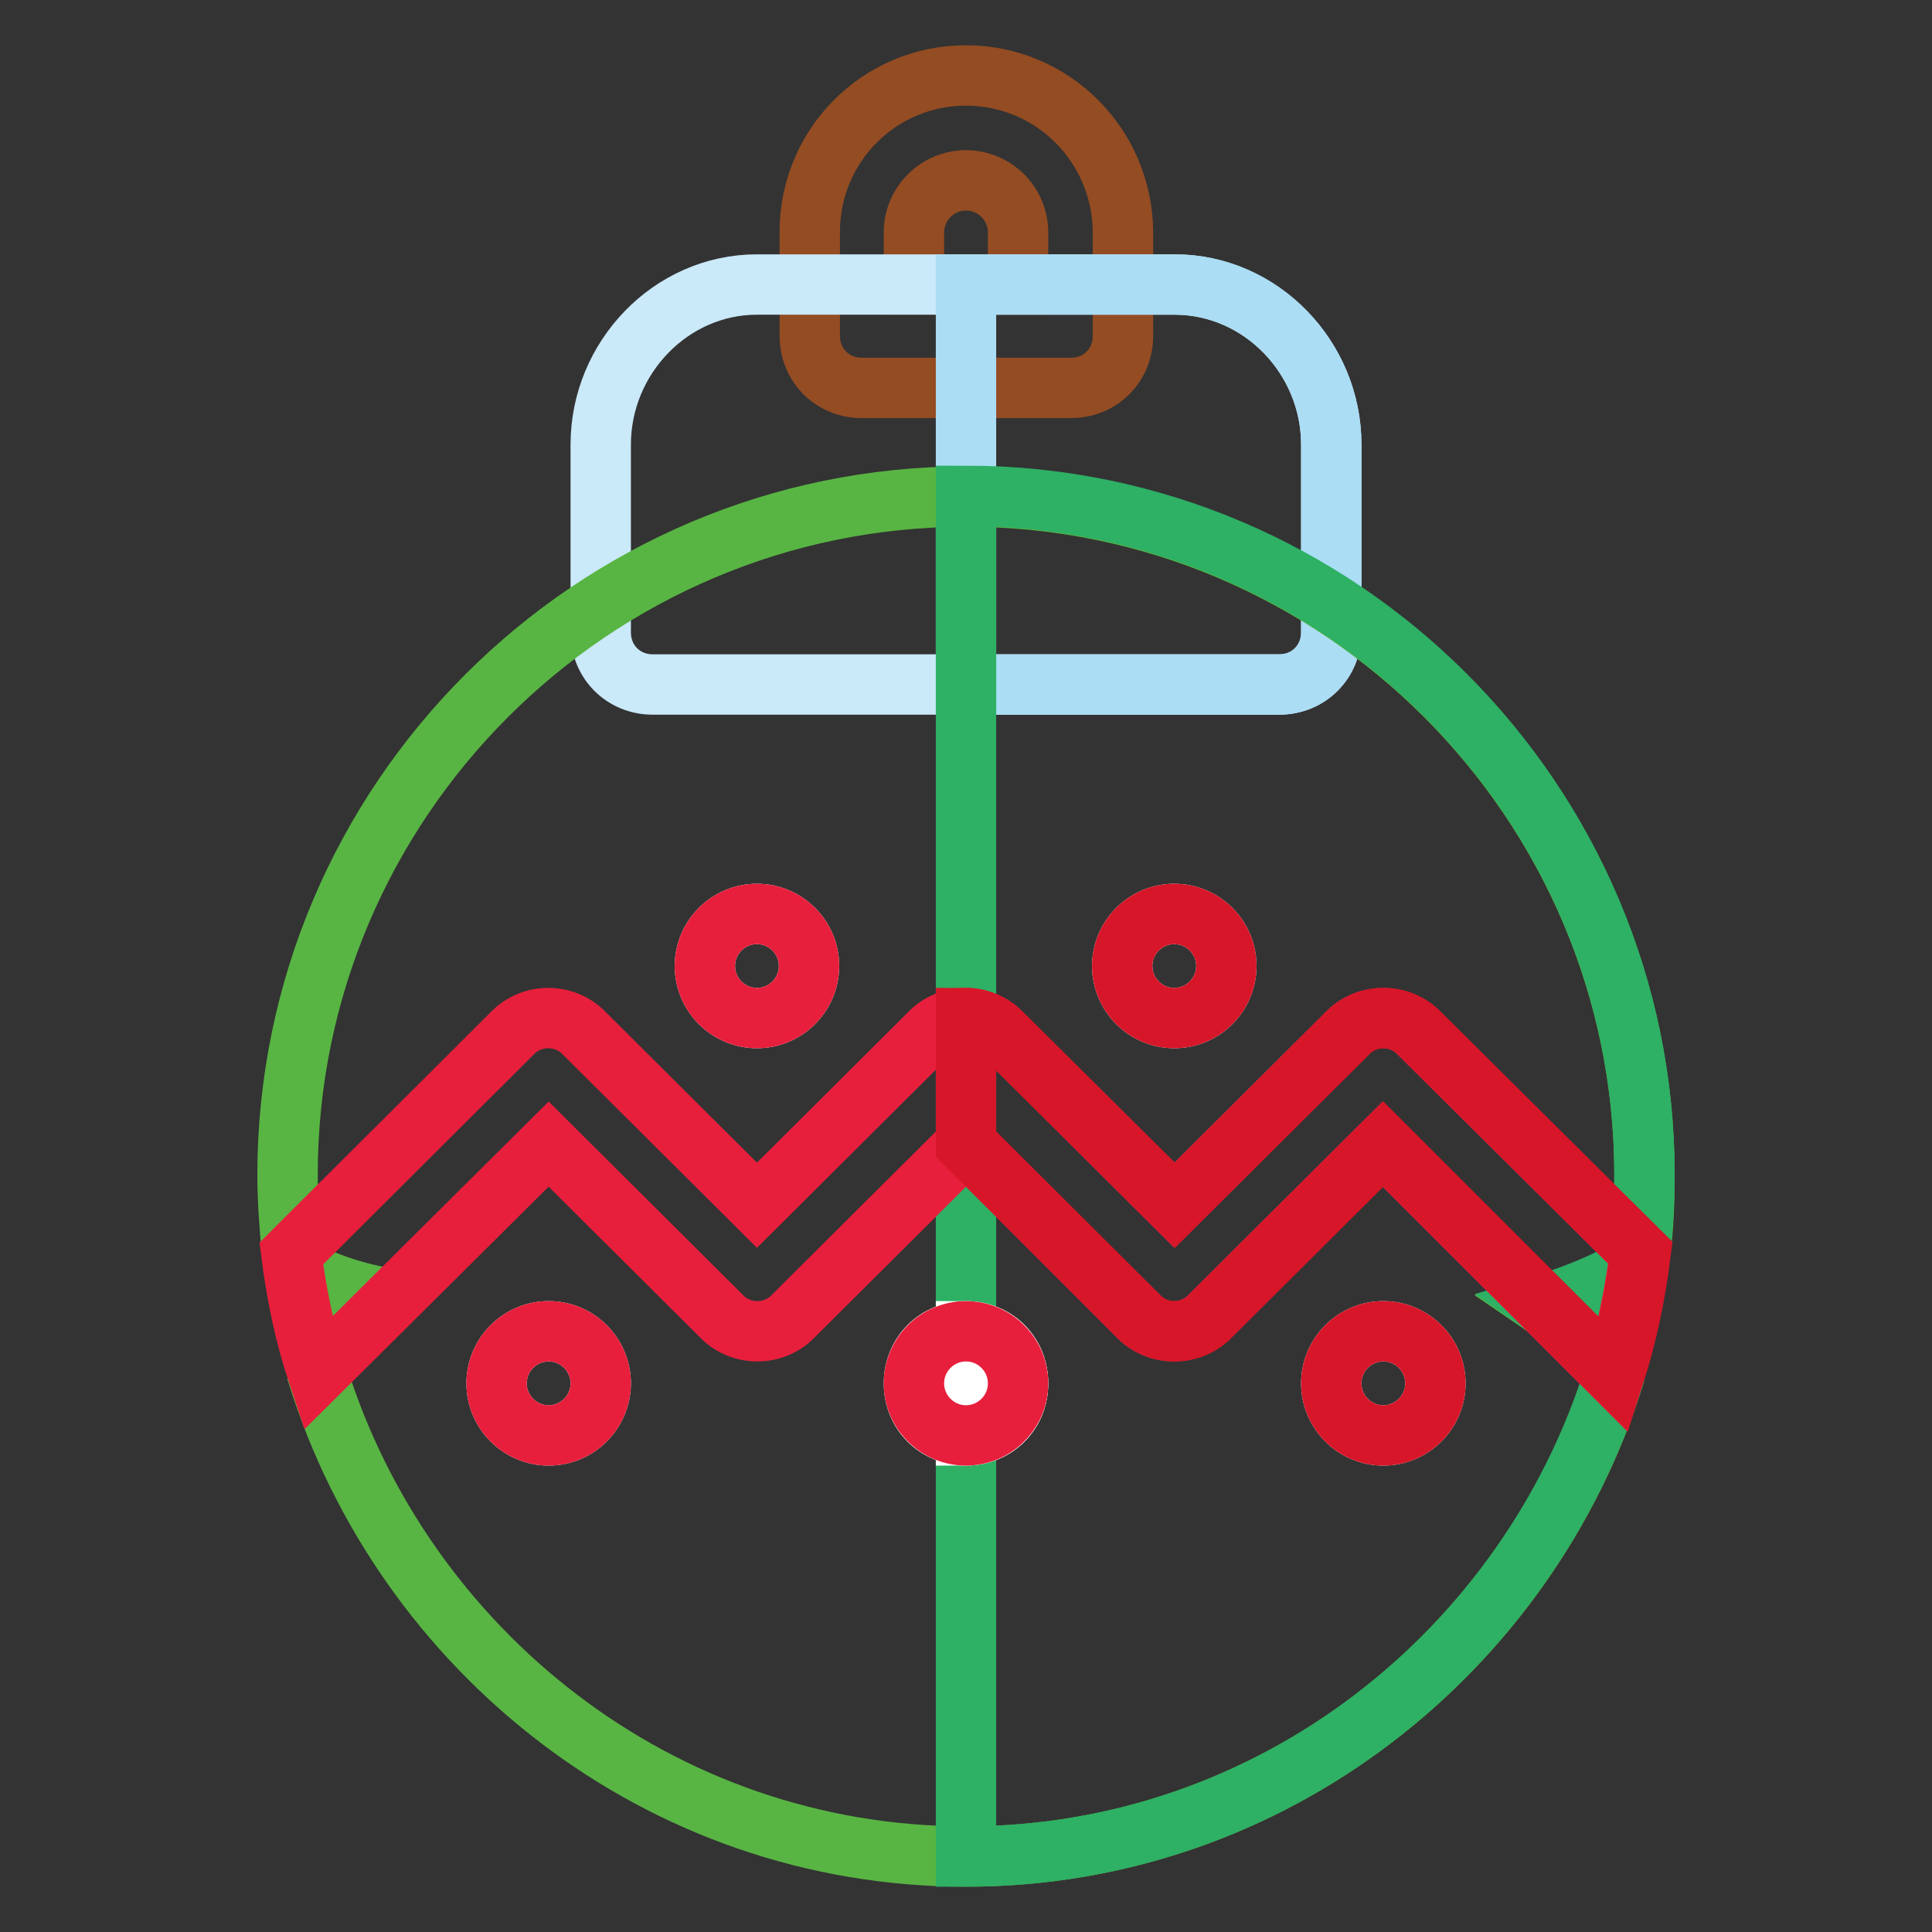
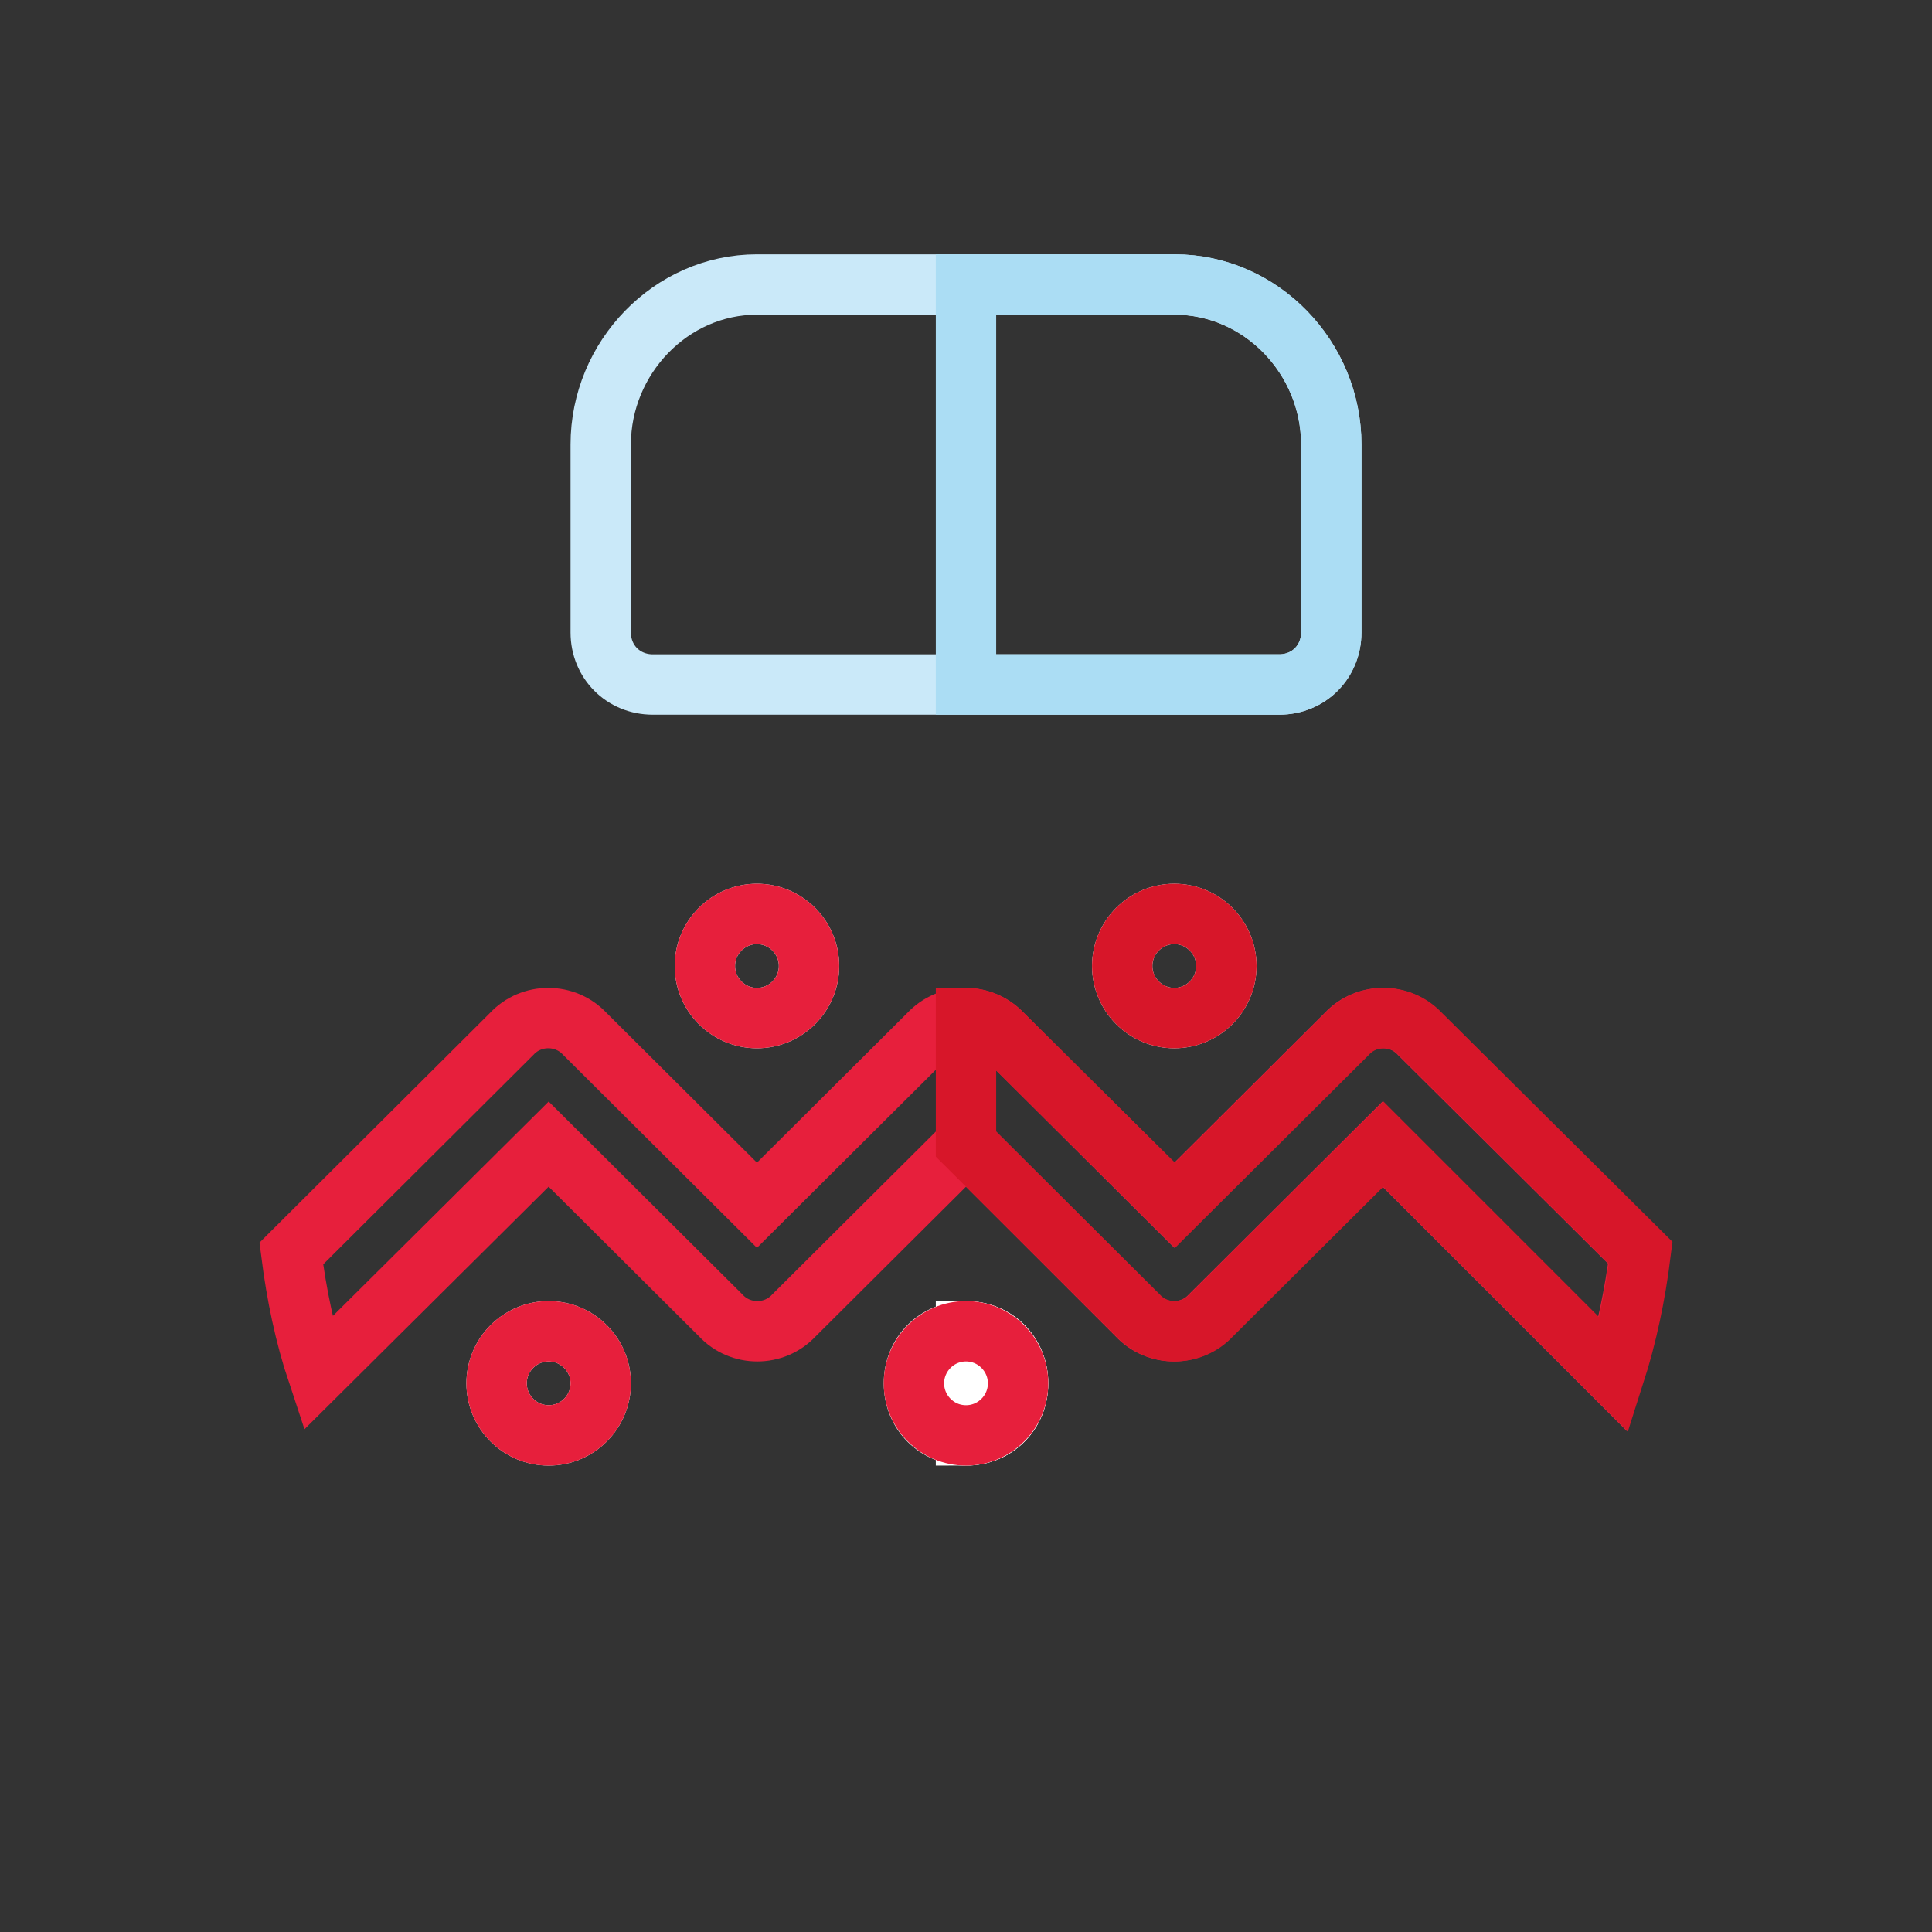
<svg xmlns="http://www.w3.org/2000/svg" version="1.1" x="0px" y="0px" viewBox="0 0 256 256" enable-background="new 0 0 256 256" xml:space="preserve">
  <rect x="0" y="0" width="256" height="256" fill="#333333" stroke="none" />
  <g>
-     <path stroke-width="8" fill-opacity="0" stroke="#944c23" d="M128,10c-11.5,0-20.7,9.3-20.7,20.7v13.8c0,3.9,3,6.9,6.9,6.9h27.7c3.9,0,6.9-3,6.9-6.9V30.7 C148.7,19.3,139.5,10,128,10z M134.9,37.7h-13.8v-6.9c0-3.8,3.1-6.9,6.9-6.9h0c3.8,0,6.9,3.1,6.9,6.9V37.7z" />
    <path stroke-width="8" fill-opacity="0" stroke="#cae9f9" d="M176.4,58.9v24.9c0,3.9-3,6.9-6.9,6.9h-83c-3.9,0-6.9-3-6.9-6.9V58.9c0-11.5,9.3-21.2,20.7-21.2h55.3 C167.1,37.7,176.4,47.4,176.4,58.9z" />
    <path stroke-width="8" fill-opacity="0" stroke="#abddf4" d="M176.4,58.9v24.9c0,3.9-3,6.9-6.9,6.9H128v-53h27.7C167.1,37.7,176.4,47.4,176.4,58.9z" />
-     <path stroke-width="8" fill-opacity="0" stroke="#58b543" d="M217.9,155.7c0,3.5-0.1,6.9-0.6,10.4c-0.4,3.1-12.8,6.9-12.8,6.9s10.1,6.9,9.4,9.3 C202.5,218.6,168.7,246,128,246c-40.7,0-74.5-27.4-85.9-63.8v-0.1c-0.7-2.3,6.6-10.6,6.6-10.6s-9.7-2.2-10-5.3 c-0.3-3.5-0.6-6.9-0.6-10.5c0-49.5,40.4-89.9,89.9-89.9C177.5,65.8,217.9,106.2,217.9,155.7z" />
-     <path stroke-width="8" fill-opacity="0" stroke="#2eb065" d="M213.9,182.2c0.7-2.3-9.4-9.3-9.4-9.3s12.5-3.8,12.8-6.9c0.4-3.5,0.6-6.9,0.6-10.4 c0-49.5-40.4-89.9-89.9-89.9V246C168.7,246,202.5,218.6,213.9,182.2z" />
    <path stroke-width="8" fill-opacity="0" stroke="#ffffff" d="M65.8,183.3c0,3.8,3.1,6.9,6.9,6.9s6.9-3.1,6.9-6.9c0-3.8-3.1-6.9-6.9-6.9S65.8,179.5,65.8,183.3z" />
    <path stroke-width="8" fill-opacity="0" stroke="#ffffff" d="M93.4,128c0,3.8,3.1,6.9,6.9,6.9s6.9-3.1,6.9-6.9c0-3.8-3.1-6.9-6.9-6.9S93.4,124.2,93.4,128z" />
    <path stroke-width="8" fill-opacity="0" stroke="#ffffff" d="M134.9,183.3c0,3.9-3,6.9-6.9,6.9c-3.9,0-6.9-3-6.9-6.9c0-3.9,3-6.9,6.9-6.9 C131.9,176.4,134.9,179.4,134.9,183.3z" />
-     <path stroke-width="8" fill-opacity="0" stroke="#ffffff" d="M176.4,183.3c0,3.8,3.1,6.9,6.9,6.9c3.8,0,6.9-3.1,6.9-6.9c0-3.8-3.1-6.9-6.9-6.9 C179.5,176.4,176.4,179.5,176.4,183.3z" />
    <path stroke-width="8" fill-opacity="0" stroke="#ffffff" d="M148.7,128c0,3.8,3.1,6.9,6.9,6.9s6.9-3.1,6.9-6.9c0-3.8-3.1-6.9-6.9-6.9S148.7,124.2,148.7,128z" />
    <path stroke-width="8" fill-opacity="0" stroke="#ffffff" d="M134.9,183.3c0,3.9-3,6.9-6.9,6.9v-13.8C131.9,176.4,134.9,179.4,134.9,183.3z" />
    <path stroke-width="8" fill-opacity="0" stroke="#e71f3c" d="M65.8,183.3c0,3.8,3.1,6.9,6.9,6.9s6.9-3.1,6.9-6.9c0-3.8-3.1-6.9-6.9-6.9S65.8,179.5,65.8,183.3z" />
    <path stroke-width="8" fill-opacity="0" stroke="#e71f3c" d="M93.4,128c0,3.8,3.1,6.9,6.9,6.9s6.9-3.1,6.9-6.9c0-3.8-3.1-6.9-6.9-6.9S93.4,124.2,93.4,128z" />
    <path stroke-width="8" fill-opacity="0" stroke="#e71f3c" d="M121.1,183.3c0,3.8,3.1,6.9,6.9,6.9c3.8,0,6.9-3.1,6.9-6.9c0-3.8-3.1-6.9-6.9-6.9 C124.2,176.4,121.1,179.5,121.1,183.3z" />
-     <path stroke-width="8" fill-opacity="0" stroke="#d71629" d="M176.4,183.3c0,3.8,3.1,6.9,6.9,6.9c3.8,0,6.9-3.1,6.9-6.9c0-3.8-3.1-6.9-6.9-6.9 C179.5,176.4,176.4,179.5,176.4,183.3z" />
    <path stroke-width="8" fill-opacity="0" stroke="#d71629" d="M148.7,128c0,3.8,3.1,6.9,6.9,6.9s6.9-3.1,6.9-6.9c0-3.8-3.1-6.9-6.9-6.9S148.7,124.2,148.7,128z" />
    <path stroke-width="8" fill-opacity="0" stroke="#e71f3c" d="M217.3,166c-0.7,5.5-1.8,10.9-3.5,16.2l-30.6-30.6l-22.8,22.7c-2.6,2.8-7.1,2.8-9.7,0L128,151.6l-22.8,22.7 c-2.6,2.8-7.1,2.8-9.7,0l-22.8-22.7l-30.6,30.4c-1.7-5.1-2.8-10.4-3.5-15.9L67.8,137c2.6-2.8,7.1-2.8,9.7,0l22.8,22.7l22.8-22.7 c2.6-2.8,7.1-2.8,9.7,0l22.8,22.7l22.8-22.7c2.6-2.8,7.1-2.8,9.7,0L217.3,166z" />
    <path stroke-width="8" fill-opacity="0" stroke="#d71629" d="M150.8,174.3c2.6,2.8,7.1,2.8,9.7,0l22.8-22.7l30.6,30.6c1.7-5.3,2.8-10.6,3.5-16.2l-29.2-29 c-2.6-2.8-7.1-2.8-9.7,0l-22.8,22.7L132.8,137c-1.3-1.3-3-2.1-4.8-2.1v16.7L150.8,174.3z" />
  </g>
</svg>